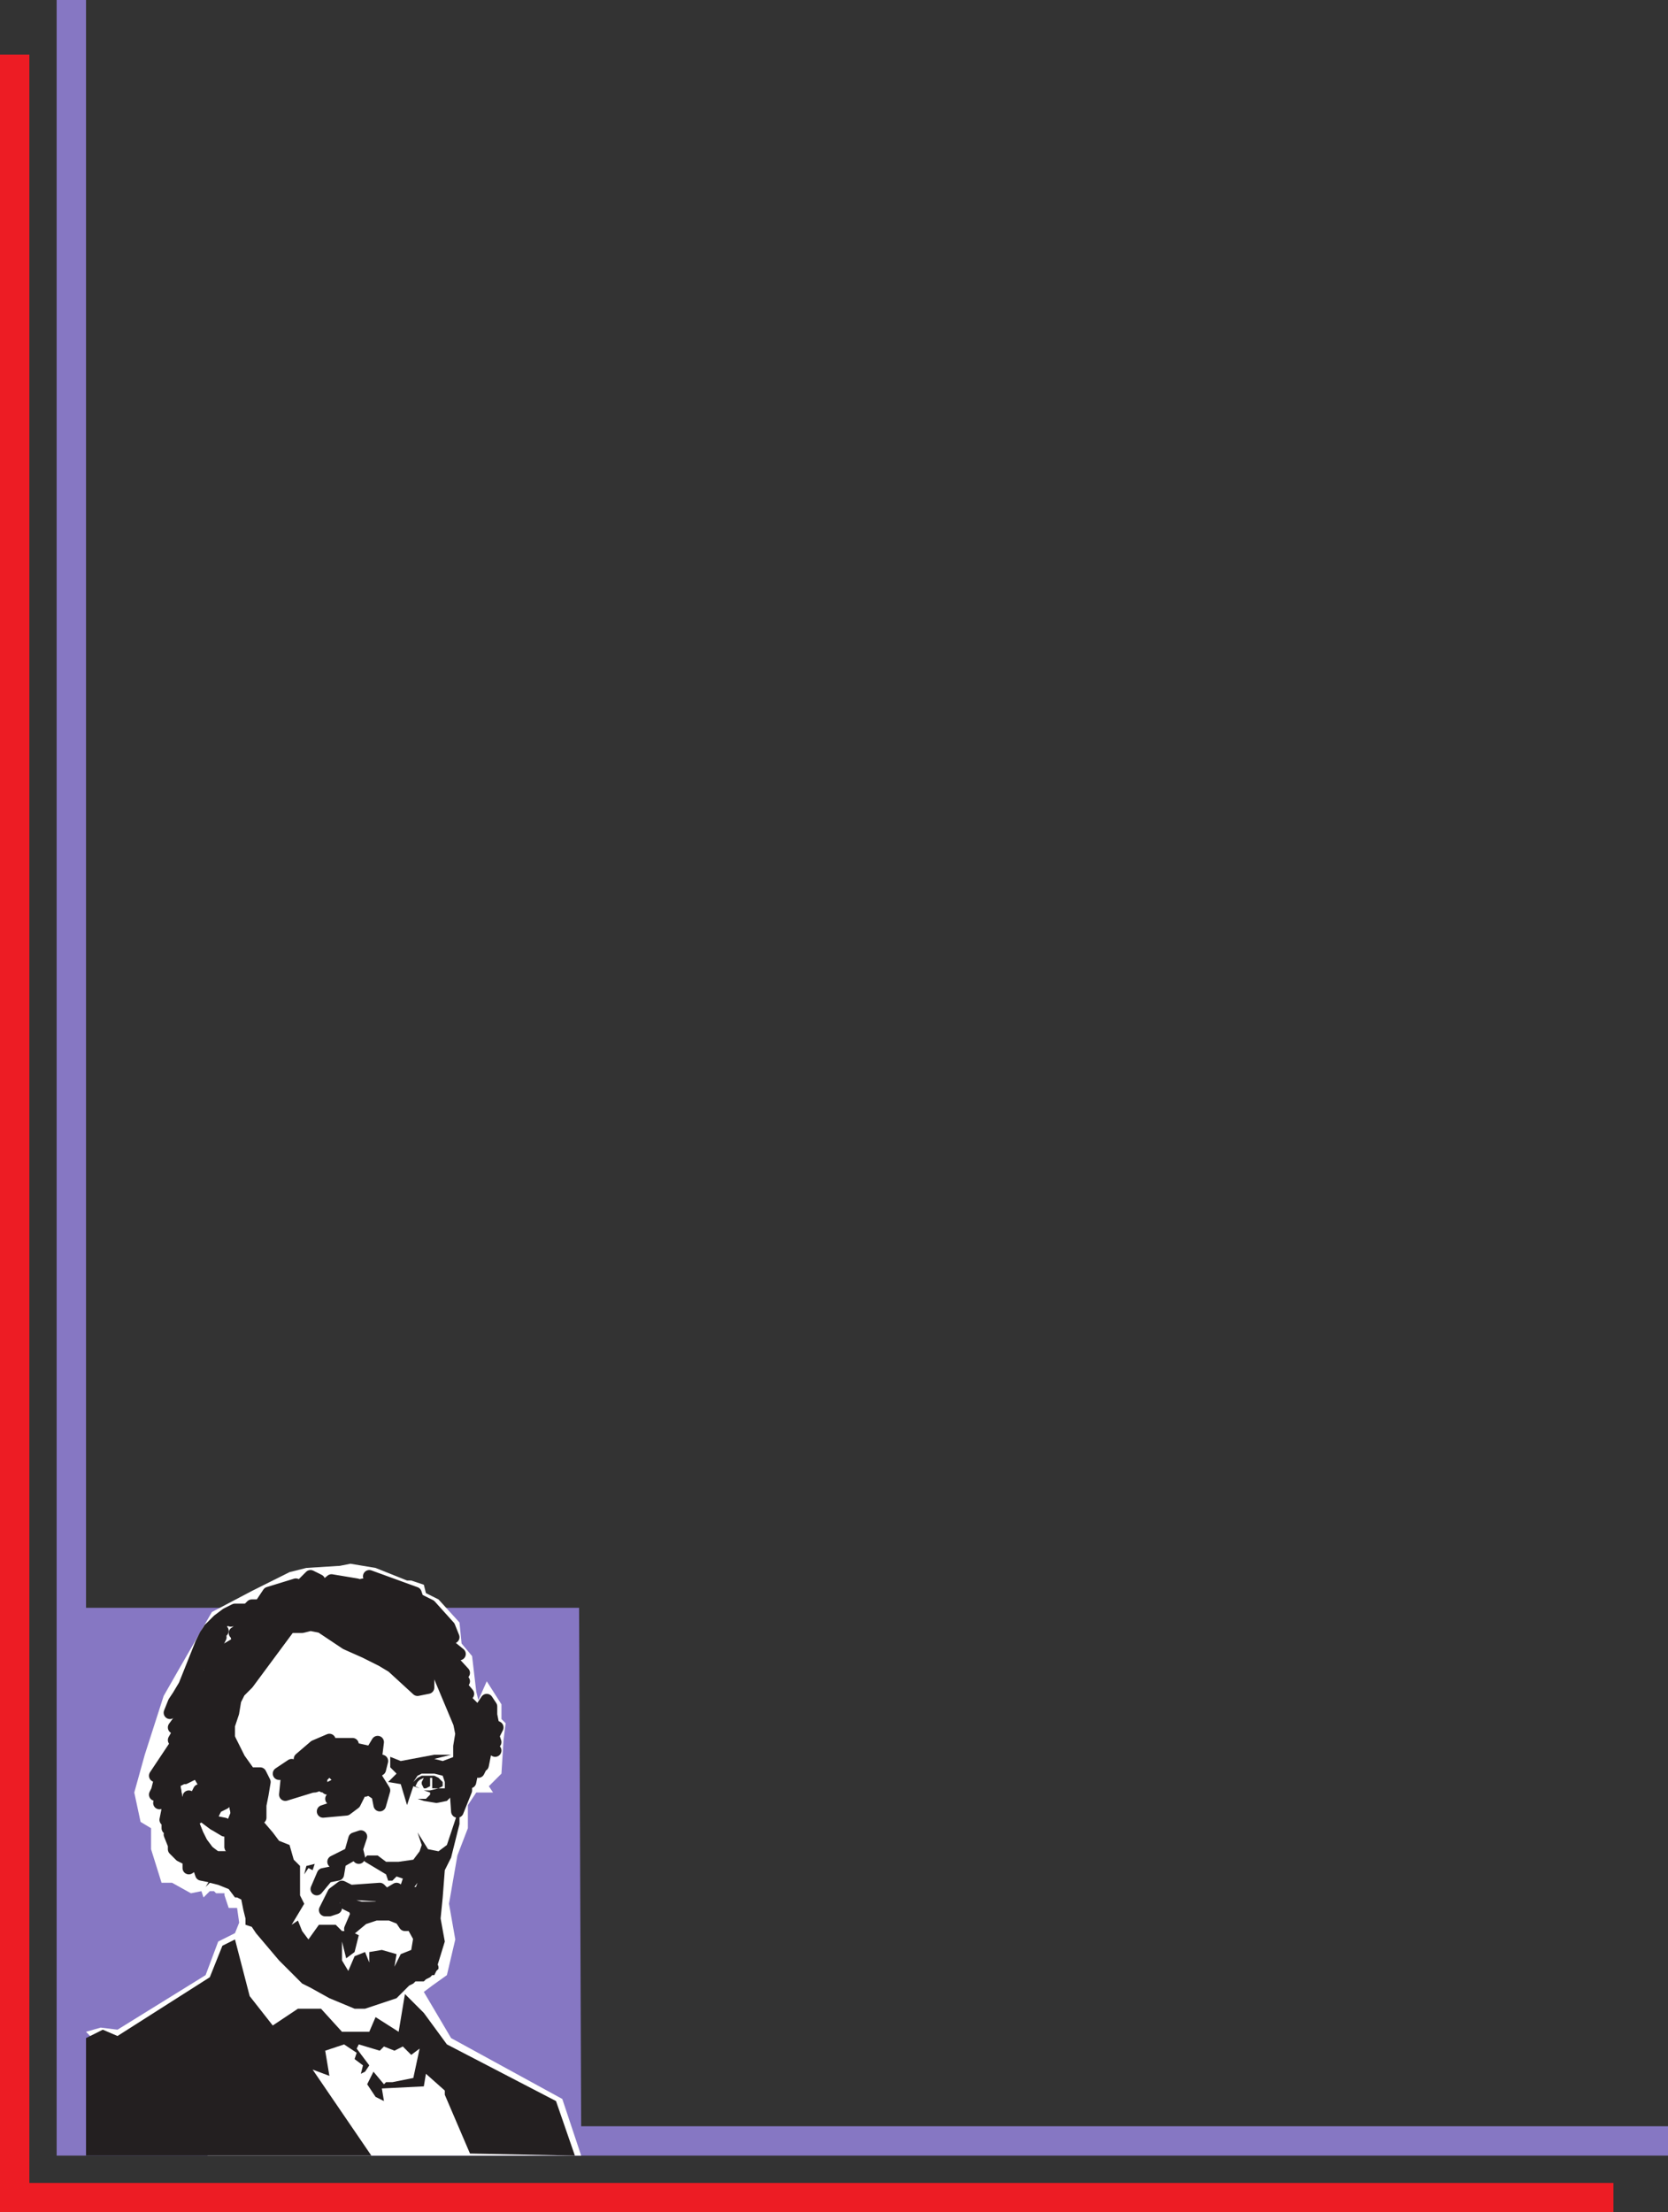
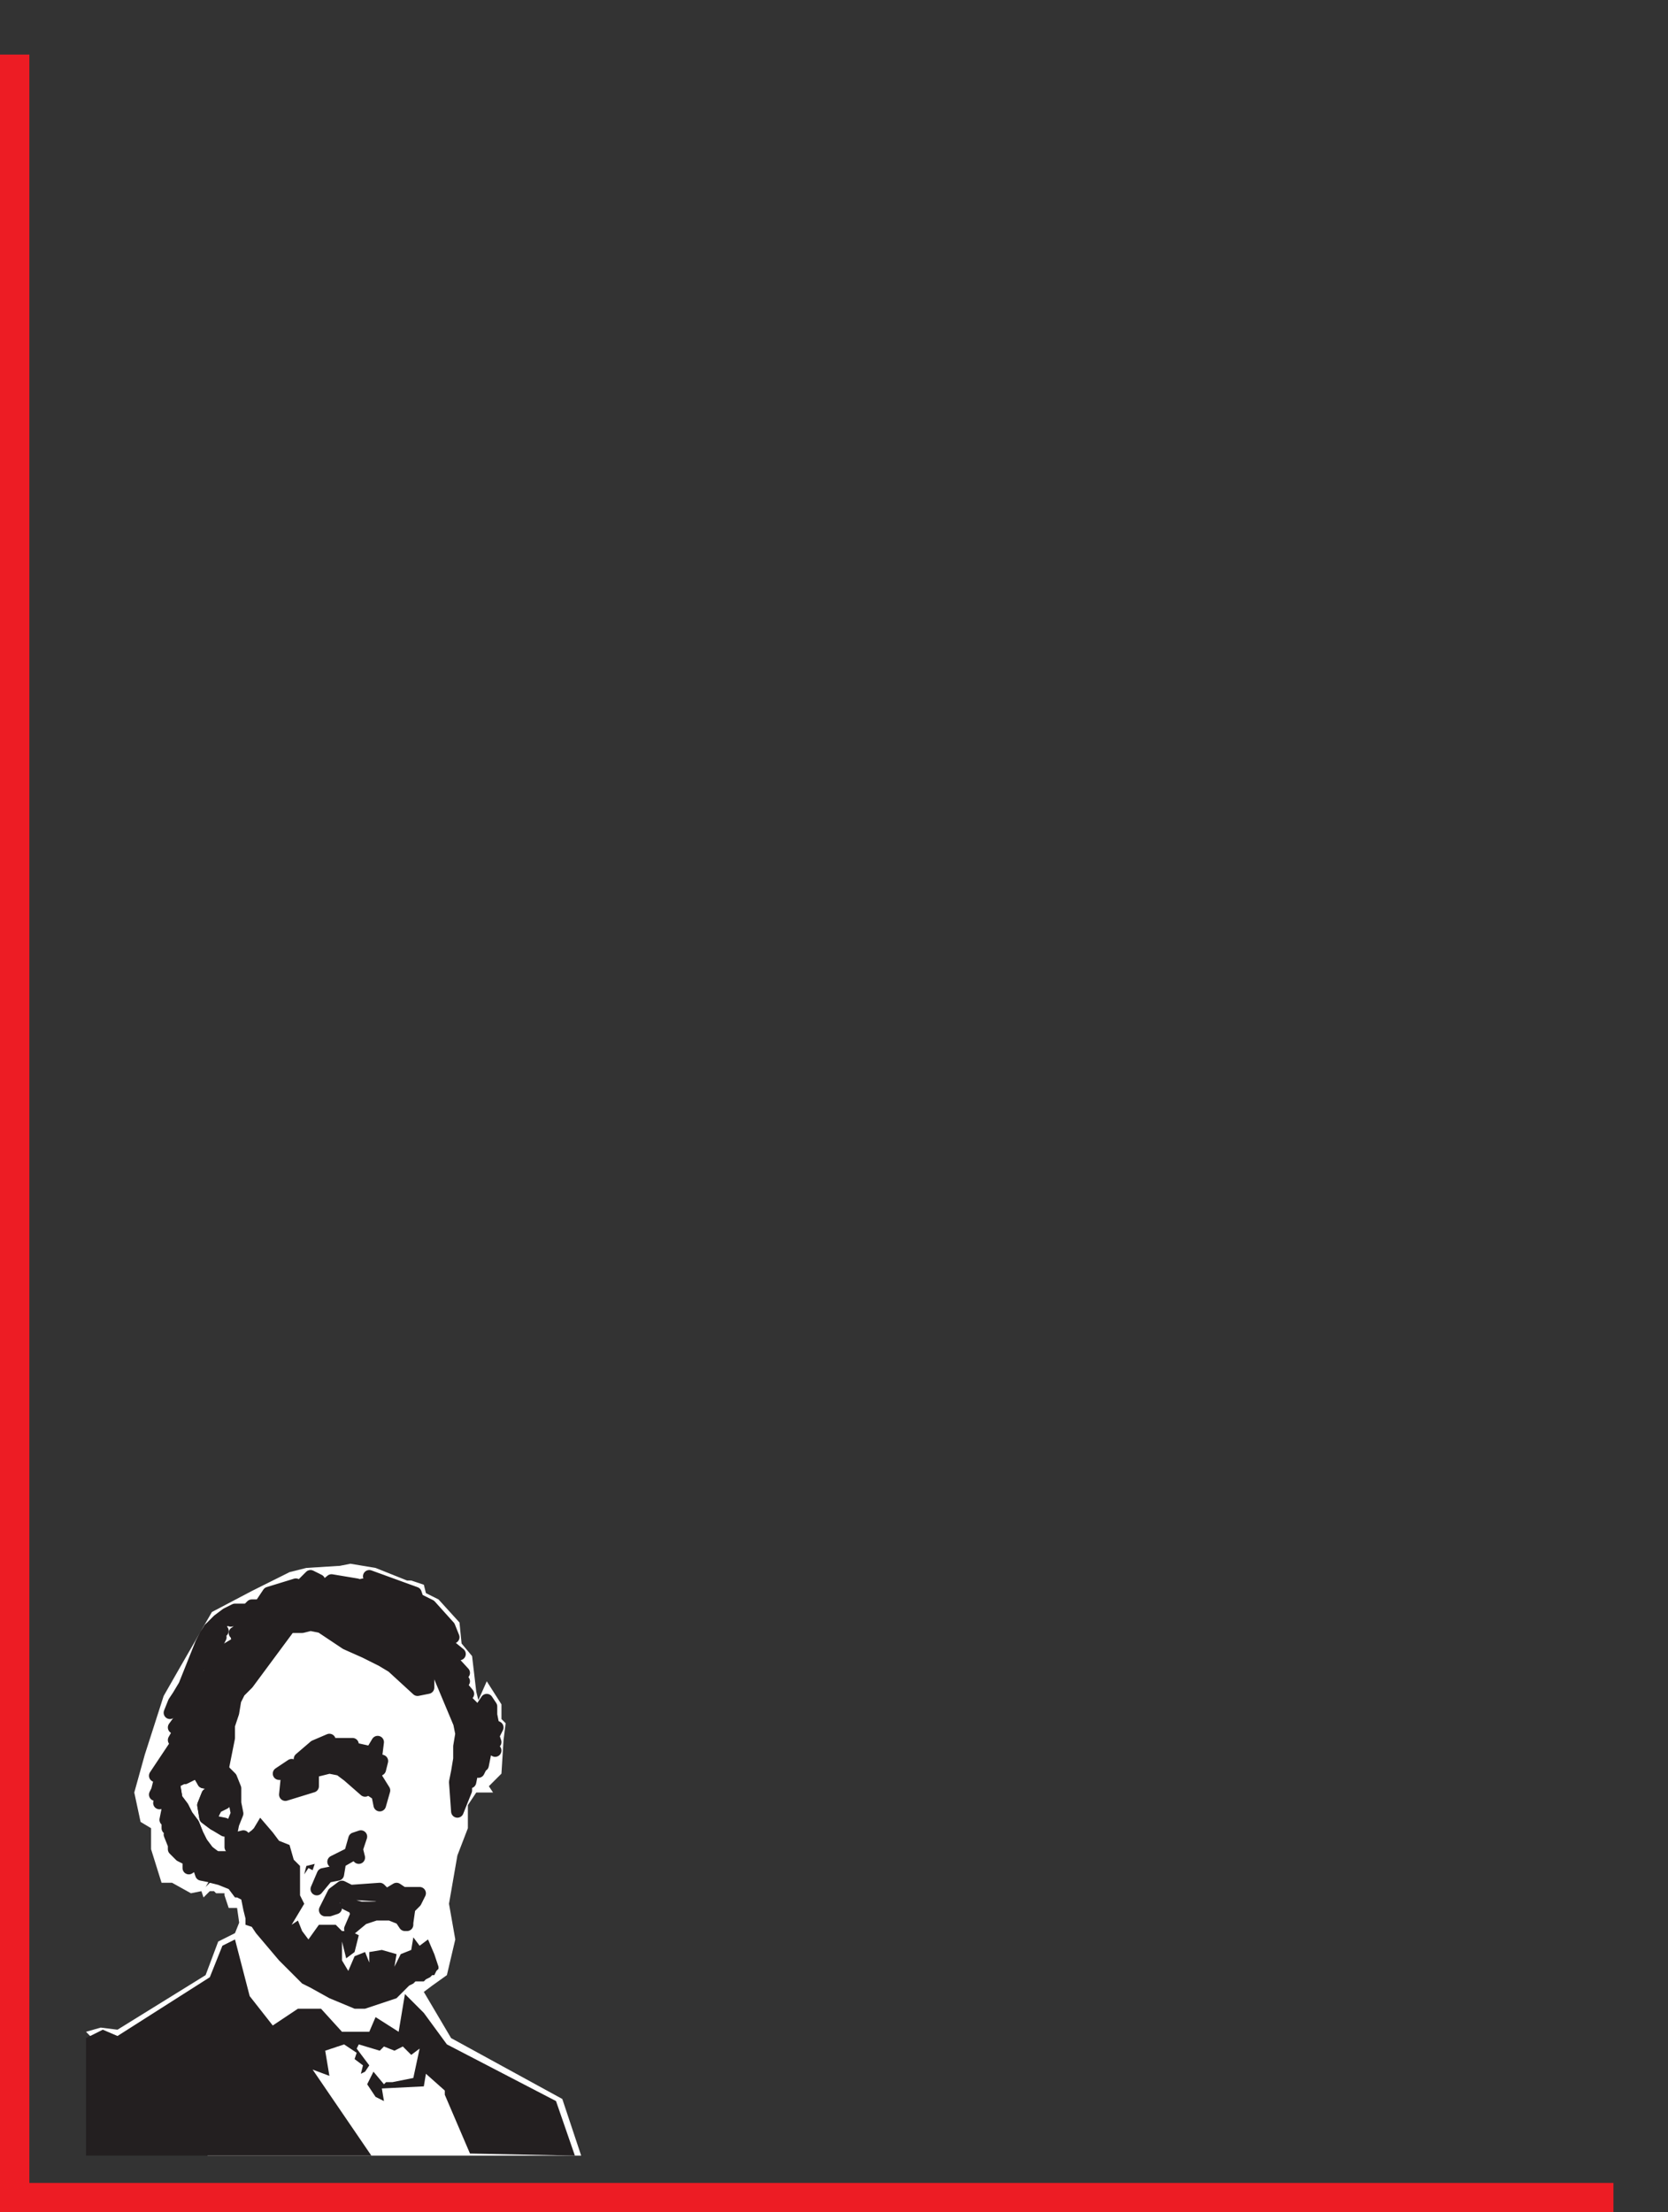
<svg xmlns="http://www.w3.org/2000/svg" width="596.25" height="790.5">
  <rect width="100%" height="100%" fill="#333333" stroke="none" />
  <path fill="#ed1c24" fill-rule="evenodd" d="M0 790.5h576.75V780H10.5V19.5H0v771" />
-   <path fill="#8677c3" fill-rule="evenodd" d="M20.25 770.25h576v-10.5h-388.5L207 574.5H30.75V0h-10.5v770.25" />
  <path fill="#fff" fill-rule="evenodd" d="m201 750-39.75-21.75-9.75-16.5 3-2.25 5.25-3.75 3-12.75-2.25-12.75 3-17.25 3.75-9.75V645l3-4.5h6l-1.5-2.25 4.5-4.5.75-12 .75-6-1.5-1.5V609l-5.25-8.25-3 6.75-.75-3-1.5-12.75-3.75-4.5-.75-7.5-7.5-8.25-4.5-2.25-.75-3-4.5-1.5h-1.5l-11.25-4.5-9-1.5-3.75.75-12 .75-6 1.5L90 568.5 75.75 576 64.5 595.5l-6 10.5-6.75 21L48 640.5l2.25 10.5 3.75 2.25v7.5l3.75 12h3.75l6.75 3.75 3.75-.75.75 2.25 2.25-2.25h1.5l.75.75h3v.75l1.5 4.5h3l.75 5.25-1.5 3.75-6 3-4.5 12-31.5 19.5-6-.75-5.25 1.5 43.5 44.25h133.5L201 750" />
  <path fill="#231f20" fill-rule="evenodd" stroke="#231f20" stroke-linecap="round" stroke-linejoin="round" stroke-miterlimit="10" stroke-width="4.5" d="m75 582 3.75-2.25L84 577.5l-1.5 1.5 4.5-.75 3.75-.75h3l-3 1.5 3 .75-1.5.75 2.25.75-3.75.75h-4.5L84 583.5l3 .75-2.25.75 2.25.75-15 9 14.25-4.5-5.25 3 5.25-.75-9.75 4.5-3 2.25-7.5 10.5 2.25-.75-6 8.25 3-.75-3 5.25 2.25-.75-9 13.5 3-2.25-1.5 4.5-.75 3-.75 1.5h2.25l-.75 3 2.25-.75.75 3-.75 3.75.75.75v2.25l3-.75-2.25 3 1.5 3.75v1.5L64.5 663l3 1.5v3l2.25-1.5 1.5 1.5.75 2.25 3.75.75L87 663.75l-.75-3.75-2.25 1.5-2.25 2.25H76.5l-2.25-2.25-2.25-3-1.5-3-1.5-3.75-2.25-3-1.5-3-2.25-3-.75-4.5v-1.5l.75-5.25 2.25-3 3-1.5 3-.75 3.75 1.5 3 2.25 1.5 2.25L81.75 621v-4.5l1.5-4.5.75-4.5 1.5-3 3-3 15-20.25h4.5l3-.75 3.75.75 9 6 6.75 3 6 3 3.75 2.25 9 8.25L153 603v-11.25l-2.25-6-3-3-11.25-1.5-6 1.5 5.25-2.25-3.75-.75 3-2.25h-7.5l3-3-11.25 4.5 8.25-5.25h-8.25l11.25-5.25-3-2.25-9-1.5-9 7.5 4.5-7.5-3-1.5-6.75 6.75 1.5-3.75-9.75 3-3 4.5h-3l-1.5 1.5H84l-3 1.5-3 2.25-3 3" />
  <path fill="#231f20" fill-rule="evenodd" stroke="#231f20" stroke-linecap="round" stroke-linejoin="round" stroke-miterlimit="10" stroke-width="4.5" d="M166.5 639.75v-6l1.5 3 .75-3.75 1.5-.75.75.75.75-1.5-2.25-2.25-.75-1.5 3.75 3 .75-3.75-1.5-4.5 5.25 3-3-3 2.25.75.75-.75-.75-2.25 1.5-3-1.5-.75-.75-3.75v-3l-1.5-2.25-3 4.5-6-6 2.25-.75-7.5-9 6 4.5-3-4.5 3 1.5-8.25-9 6.75 2.25-12-9.75L162 585l-1.5-3.75-6.75-7.5-4.5-2.25-.75-2.25-16.5-6 5.25 2.25-1.5.75-5.25.75 5.25 2.25-7.5 1.5h4.5l4.5.75L132 573l5.25 1.5L135 576h4.5l-2.25 2.25 6 1.5-6.75.75 12 3.75 6 8.25 9.75 23.25.75 3.75-.75 4.5v4.5l-.75 4.5-.75 3.75.75 10.5 3-7.5" />
  <path fill="#231f20" fill-rule="evenodd" d="m117.75 714 9 3.75h3.75l11.25-3.75 4.5-4.5 1.5-.75.75-.75h3l.75-.75 1.5-.75.75-.75h.75l.75-1.5.75-.75v-.75l-1.5-4.5L153 693l-3 2.25-2.25-3-.75 4.5-3.75 1.5-2.25 4.5.75-4.5-5.25-1.5-4.5.75v3.75l-1.5-3.75-3.75 1.5-2.25 5.25-2.25-3.75v-6.75l1.5 6 3-2.25 1.5-6-3-1.5h-3l-2.25-2.25h-6l-3.75 5.25-2.25-3-1.5-3.75-2.25 1.5 4.5-7.5-1.5-3v-10.5L105 664.5l-1.5-5.25-3.75-1.5-2.25-3-4.5-5.25-2.25 3.75-.75.75-3 2.25v3L75.75 670.5l-2.25 3.75 1.5-1.5 3 .75 3.75 1.5 2.25 3h.75l1.5.75.75 3.75.75 3v2.25l2.25.75 1.5 2.25 8.25 9.75 8.25 8.25 3 1.5 6.75 3.75" />
-   <path fill="#231f20" fill-rule="evenodd" d="m149.25 654.75 1.5 4.5-.75 2.25-2.25 3-5.25.75H138l-3-2.25h-3.75l-1.5 1.5.75.75 7.5 4.5.75 2.25h1.5l1.5-1.5 2.25.75-.75 2.25 2.25 3 1.5-.75 2.25-3-5.25 13.5 3.75 6.75 8.25 10.5 3-9.75-1.5-8.25.75-7.5.75-9.75 2.25-4.5 3-12v-6l-4.5 13.5-3 2.25-3.75-.75-3.75-6M145.5 645l2.25-6.75 2.25.75-1.5-.75.75-1.5.75-.75 1.5-.75-.75 1.5v.75l.75 1.5h.75l1.5-.75v-3h.75V639H153h3.75l1.5-.75v-1.5l-1.5-1.5-1.5-.75h-4.5l-1.5.75-1.5 1.5 1.5-2.25 1.5-.75h4.5l3 .75.75 2.25V639h-2.25l-3 .75h-2.25l2.25.75v.75l-1.5 1.5h-3l2.25.75 4.5.75 3.75-.75 2.25-2.25 1.5-2.25.75-12-6 2.25-3-.75 6-1.5h-6l-12 2.25-3.75-1.5v3.75l2.25 2.25-3 3 4.5.75 2.25 7.5" />
-   <path fill="#231f20" fill-rule="evenodd" stroke="#231f20" stroke-linecap="round" stroke-linejoin="round" stroke-miterlimit="10" stroke-width="4.5" d="m87 656.25 2.25-2.25 1.5-.75.75-2.25 1.5-1.5V645l.75-3.75.75-4.5-1.5-3h-3.75l-3.75-5.25-3.75-7.5-2.25 11.25 3 3L84 639v5.25l.75 3.75-1.5 3.75-.75 3.75v4.5l1.5-3 3-.75" />
  <path fill="none" stroke="#231f20" stroke-linecap="round" stroke-linejoin="round" stroke-miterlimit="10" stroke-width="4.5" d="m87 656.25-3 .75-1.5 3v-4.5l.75-3.75 1.5-3.75-.75-3.75V639l-1.5-3.75-3-3L78 630l-3-2.25-3.75-1.5-3 .75-3 1.5-2.25 3-.75 5.25 2.25-4.5 3-2.25H72l3 2.25 3 3 2.25 3L81 642l-.75 2.25-3 1.5-1.5 3 .75 2.25 3.75 1.5.75.75-.75.75-3.75-2.25-3-2.25-.75-4.5 1.5-3.75 3-1.5v-2.25l-4.5-.75L70.5 633l-4.5 2.25h-.75l-3 1.5v1.5l.75 4.5 2.25 3 1.5 3 2.25 3 1.5 3.75 1.5 3 2.25 3 3 2.25h4.5l4.5-4.5.75-3" />
  <path fill="#231f20" fill-rule="evenodd" stroke="#231f20" stroke-linecap="round" stroke-linejoin="round" stroke-miterlimit="10" stroke-width="4.5" d="m141.75 675-3.75 2.25-2.25-2.25-10.5.75-3-1.5-3 2.25-3 6h1.5l2.25-.75-1.5-1.5L120 678l4.5-1.5 11.25.75 3 2.25 3-1.5H144l3 .75-4.5 3-3.75-.75-4.5.75H129l-5.25-1.5 3 1.5.75 2.25-2.25 5.25 4.5-3.75 4.5-1.5h5.25l3.75 1.5 1.5 2.25h.75V687l.75-5.25 2.25-2.25 1.5-3h-6l-2.25-1.5M135 622.5l-2.25 3.75-6.75-1.5v-1.5h-9l.75-1.5-5.25 2.25-5.25 4.5 7.5-2.25 2.25.75-6 5.25-6.75-1.5-4.5 3h3l-.75 7.5 9.75-3V633l6-1.5 3.75.75 3 2.25 6 5.25v-1.5l4.5 3 .75 3.75 1.5-5.25-3.75-6 2.25-1.5.75-3-2.25-.75.75-6M60.75 612l4.5-3.75 3-2.25 1.5-3.75 1.5-9 3-2.25 2.25-1.5 2.25-4.5H76.5l3-2.25L75 582l-1.5 2.25-1.5 3-6 15-2.25 3.75-1.5 2.25-1.5 3.75M129 656.25l-2.25.75-1.5 5.25-6 3 1.5.75-1.5 3-3.75.75-2.25 5.25 3.75-4.5 3.75-.75.75-4.5 5.25-3 1.5 1.5-.75-3 1.5-4.5m-66.75-19.5 3-1.5H66l3-1.5 2.25-.75 1.5 3.75 4.5.75v1.5l-3 2.25-1.5 3.75.75 4.5 3 2.25 3.75 1.5H81l-.75-1.5-3.75-.75-.75-2.25 1.5-3 3-2.25.75-1.5-.75-3.75-2.25-3-3-3-3-2.25h-4.5l-3 2.25-2.25 4.5" />
  <path fill="#231f20" fill-rule="evenodd" d="m135.75 566.25 1.5-.75-7.5-1.5-3.75.75-5.25.75 6 .75 3-.75 6 .75" />
-   <path fill="#231f20" fill-rule="evenodd" stroke="#231f20" stroke-linecap="round" stroke-linejoin="round" stroke-miterlimit="10" stroke-width="4.5" d="M120.75 636.75v-1.5h.75l.75 1.5-.75 1.5-.75.75h3l2.25-.75h.75l-.75-1.5-4.5-3h-3.75l-3 1.5-3 2.25.75.75 2.25-.75.75.75 1.5-1.5.75 1.5h1.5-.75l-1.5.75h2.25l.75-.75.75-1.5m3.75 3.75-6 2.25 3.75.75v1.5l-6.75 2.25 8.25-.75 3-2.25 1.5-3-3.75-.75m-51.75-.75h-1.5l-.75 1.5-1.5 2.25-1.5-1.5 3 7.5V645l.75-1.5 1.5-3.75" />
  <path fill="#231f20" fill-rule="evenodd" d="M69.75 770.25h63l-21-30.75 6 2.25-1.5-9 6.75-2.25 4.5 3-.75 2.25 3 2.25-.75 3 1.5-.75L132 738l-4.5-6 .75-1.5 7.5 2.25 1.5-1.5 3.75 1.5 3-1.5 3 3 3-2.25-2.25 10.5-7.5 1.5H138l-.75.75-3.75-4.5-2.25 4.5 3 4.5 3 1.5-.75-4.5 15-.75.75-4.5 6.75 6v1.5l9 21 37.5.75-6.75-19.5-39-20.25-8.25-11.25-6.75-6.75-2.25 13.5-8.25-5.25L132 726h-9.75l-7.5-8.25h-8.25l-9 6-8.25-10.5L84 693l-4.5 2.25L75 706.5l-33 21-5.25-2.25-6 3v42h39m39.75-103.5 3-.75-.75 2.25-1.5-.75-1.5 2.25.75-3" />
  <path fill="#fff" fill-rule="evenodd" d="m117 636 .75-.75.75.75-1.5.75V636" />
</svg>